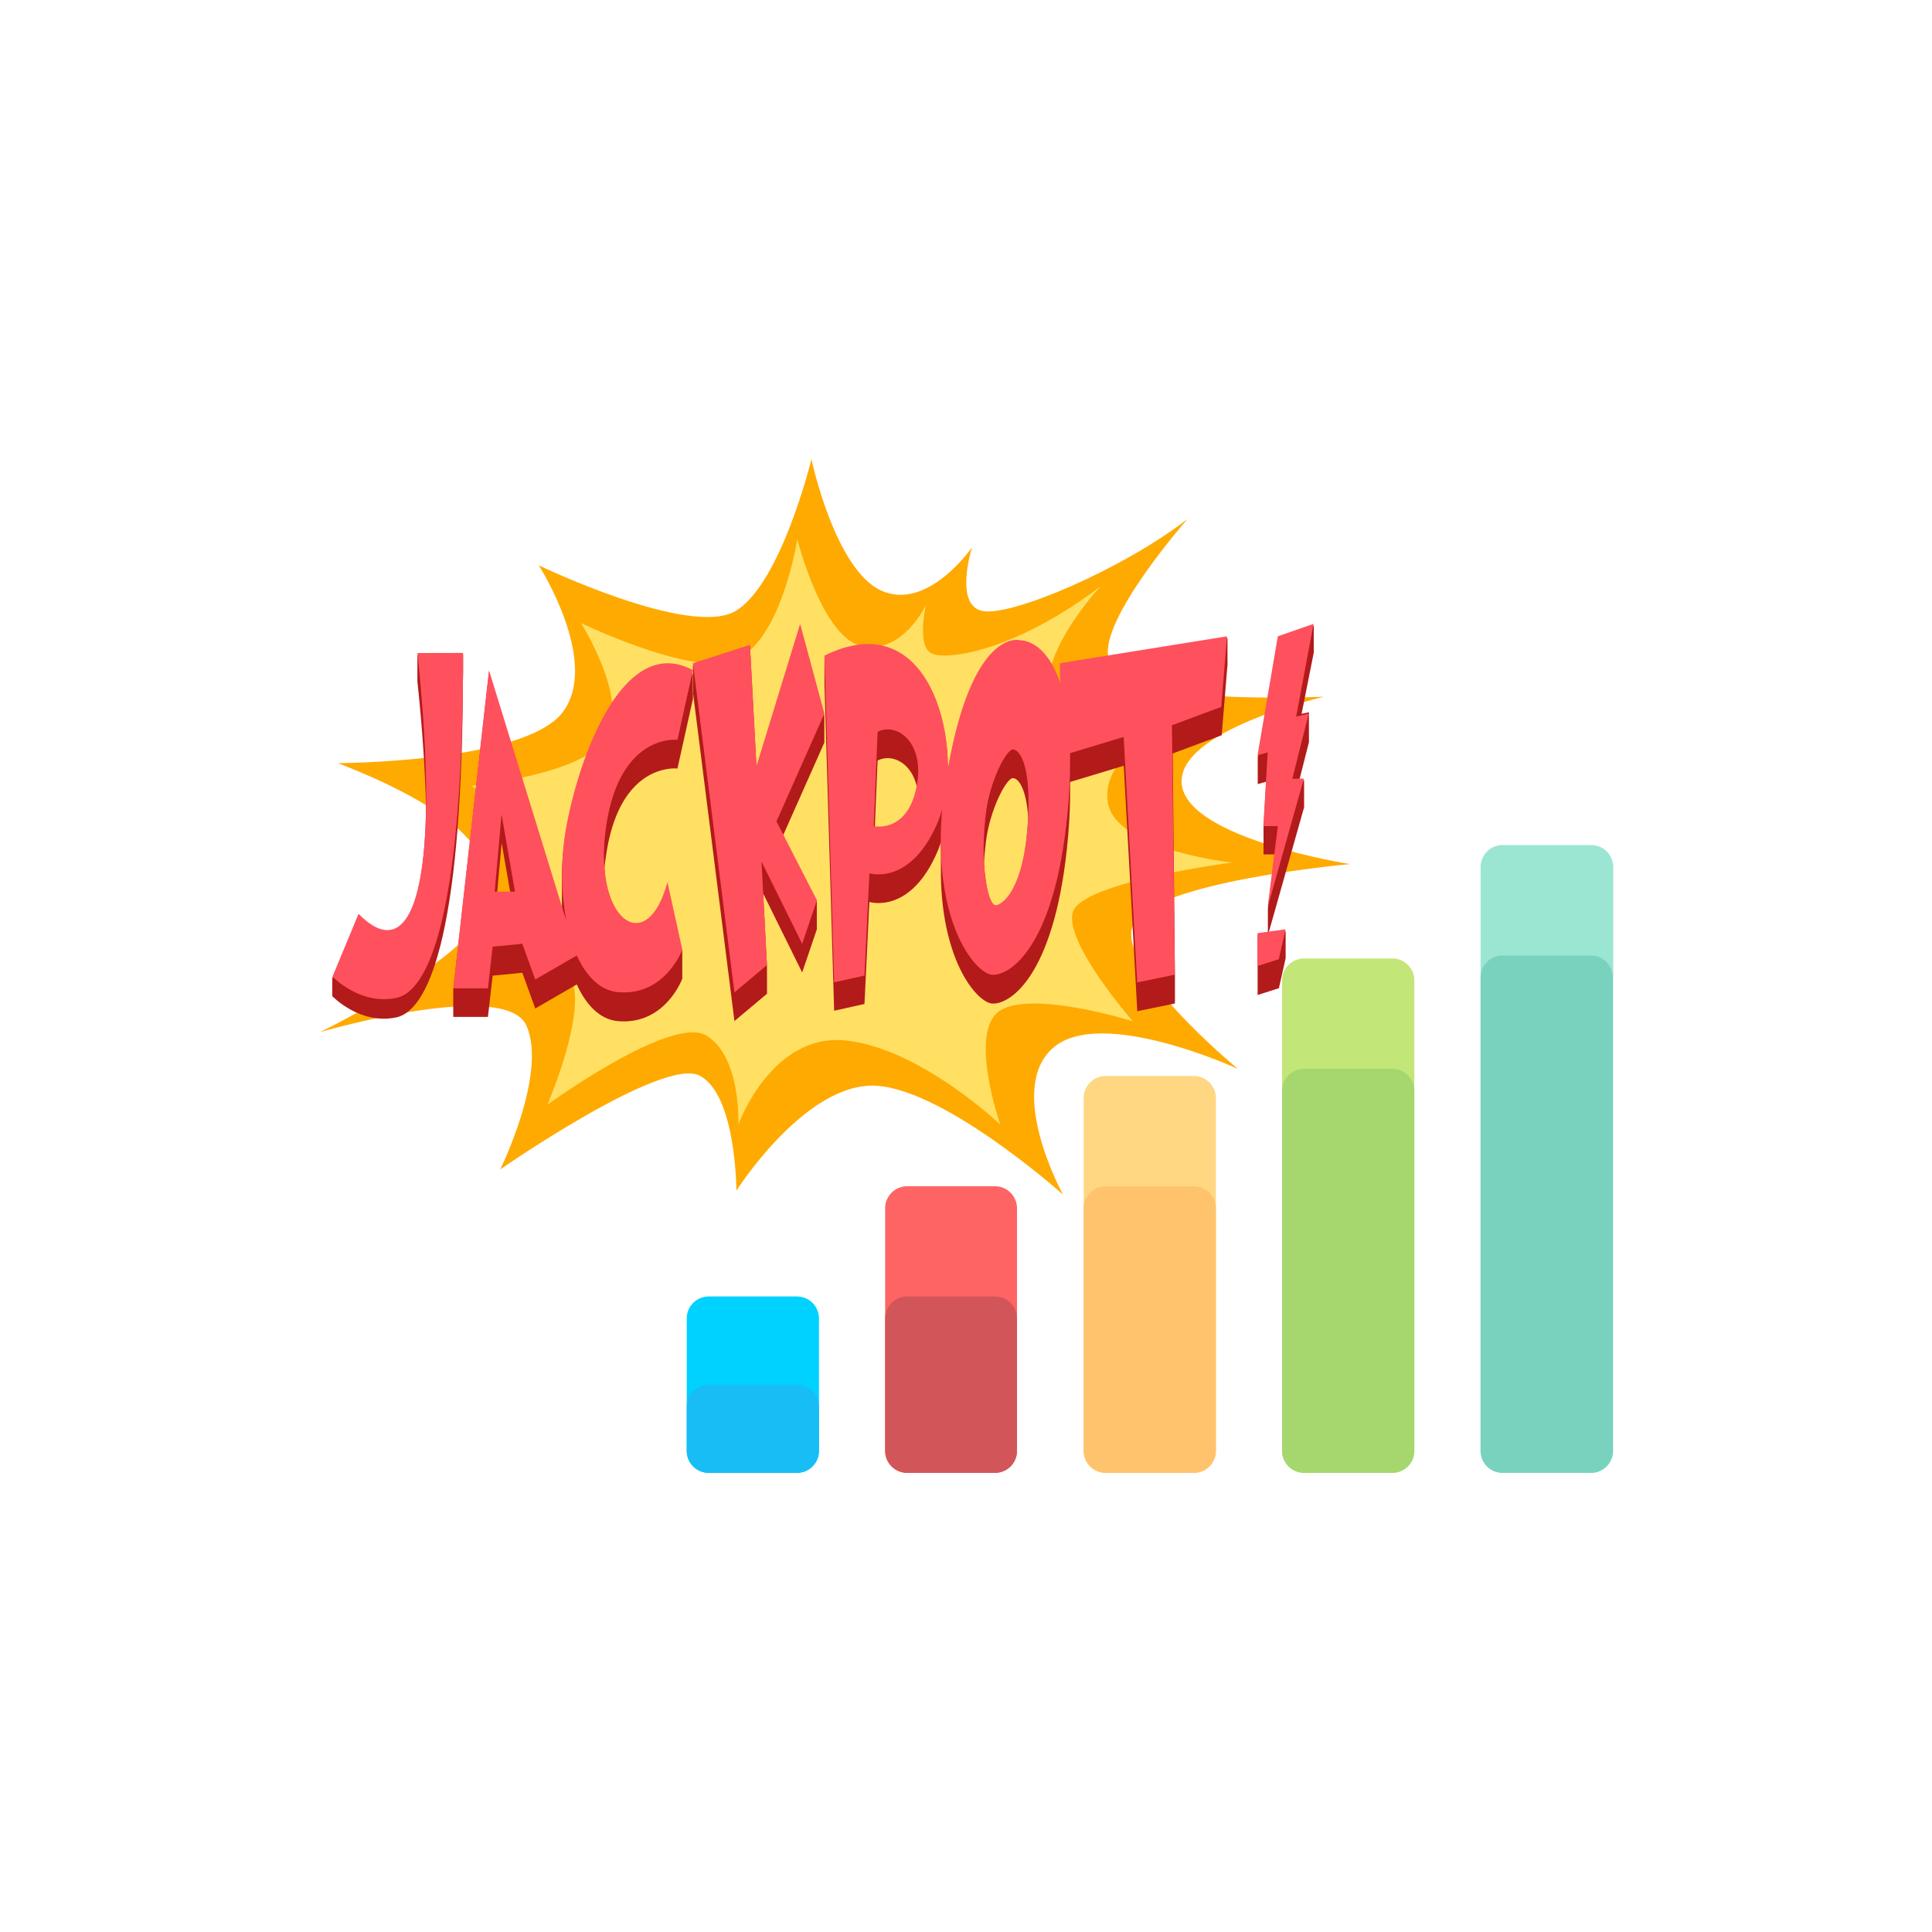
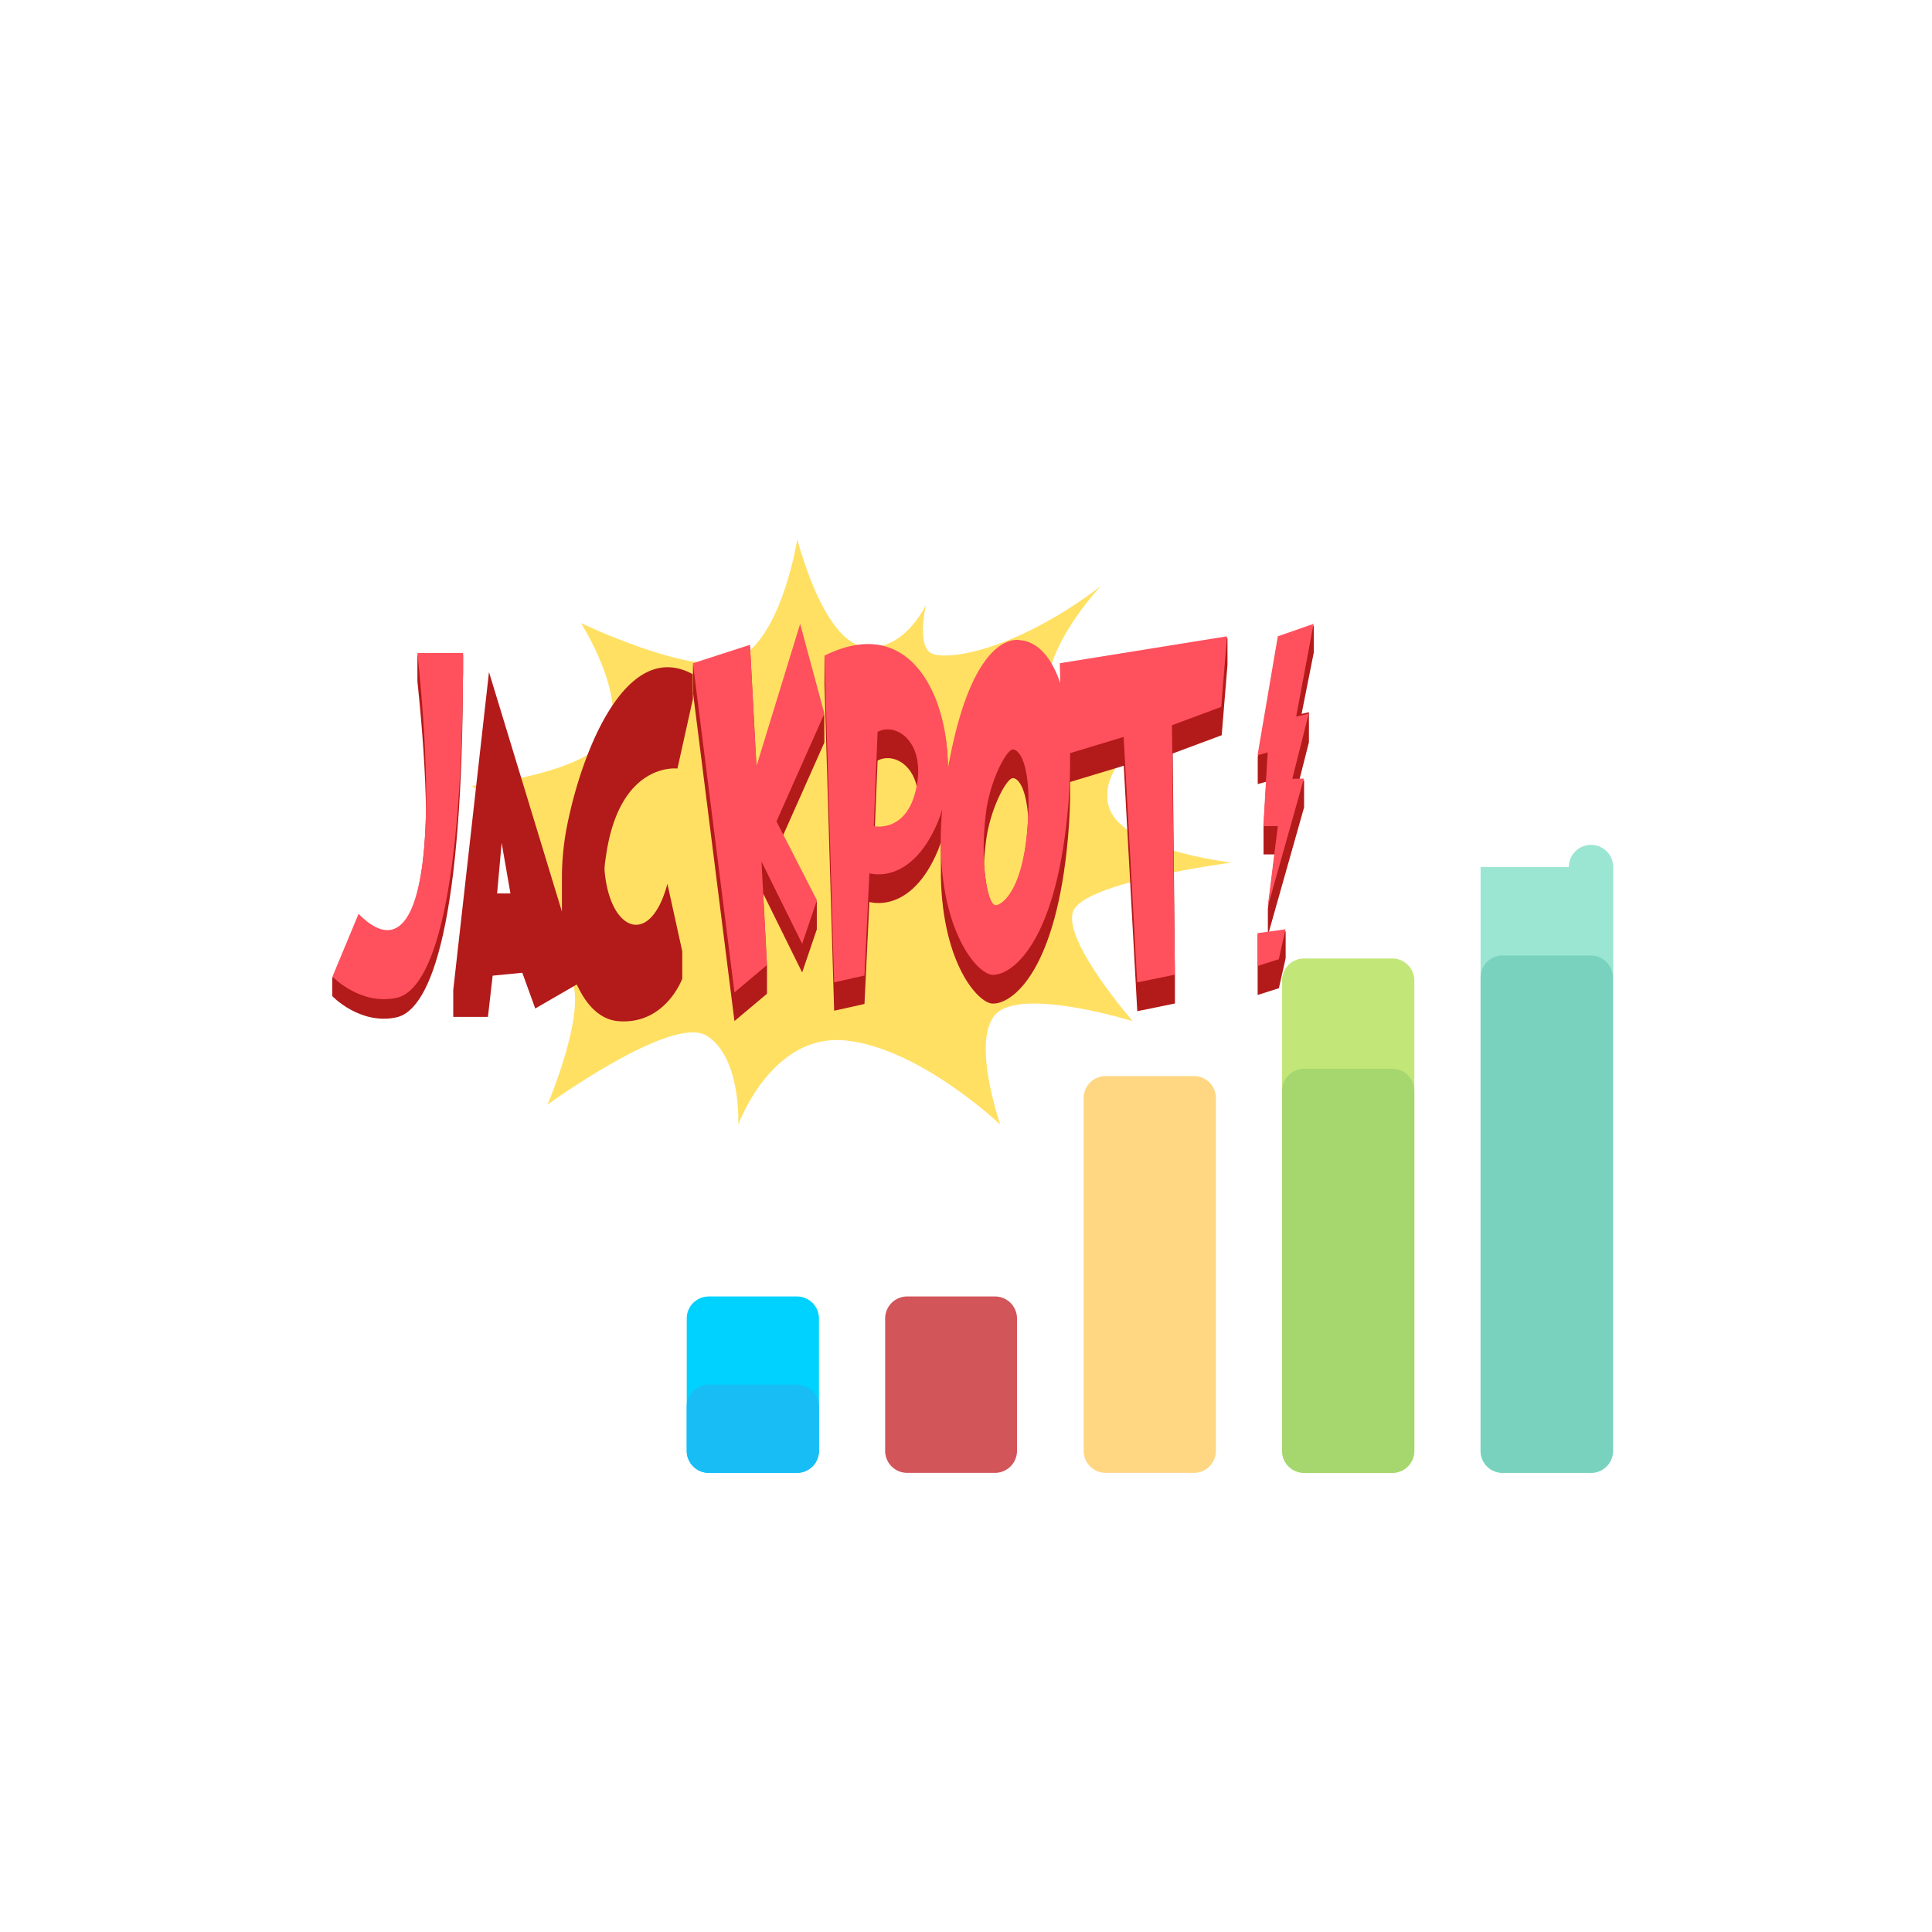
<svg xmlns="http://www.w3.org/2000/svg" id="Layer_2" data-name="Layer 2" viewBox="0 0 200 200">
  <defs>
    <style>.cls-1{fill:#ffd782;}.cls-2{fill:#ffc36e;}.cls-3{fill:#ff6464;}.cls-4{fill:#d2555a;}.cls-5{fill:#00d2ff;}.cls-6{fill:#18bdf6;}.cls-7{fill:#c3e678;}.cls-8{fill:#a5d76e;}.cls-9{fill:#9be6d2;}.cls-10{fill:#78d2be;}.cls-11{fill:#fa0;}.cls-12{fill:#ffe063;}.cls-13{fill:#b31a1a;}.cls-14{fill:#ff505d;}</style>
  </defs>
  <title>progressive-jackpots</title>
  <path class="cls-1" d="M123.59,152.47h-9.13a2.28,2.28,0,0,1-2.28-2.28V113.67a2.28,2.28,0,0,1,2.28-2.28h9.13a2.28,2.28,0,0,1,2.28,2.28v36.52A2.28,2.28,0,0,1,123.59,152.47Z" />
-   <path class="cls-2" d="M123.59,152.47h-9.13a2.28,2.28,0,0,1-2.28-2.28V125.08a2.28,2.28,0,0,1,2.28-2.28h9.13a2.28,2.28,0,0,1,2.28,2.28v25.11A2.28,2.28,0,0,1,123.59,152.47Z" />
-   <path class="cls-3" d="M103,152.47H93.91a2.28,2.28,0,0,1-2.28-2.28V125.08a2.28,2.28,0,0,1,2.28-2.28H103a2.28,2.28,0,0,1,2.28,2.28v25.11A2.28,2.28,0,0,1,103,152.47Z" />
  <path class="cls-4" d="M103,152.47H93.91a2.28,2.28,0,0,1-2.28-2.28v-13.7a2.28,2.28,0,0,1,2.28-2.28H103a2.28,2.28,0,0,1,2.28,2.28v13.7A2.28,2.28,0,0,1,103,152.47Z" />
  <path class="cls-5" d="M82.5,152.47H73.37a2.28,2.28,0,0,1-2.28-2.28v-13.7a2.28,2.28,0,0,1,2.28-2.28H82.5a2.28,2.28,0,0,1,2.28,2.28v13.7A2.28,2.28,0,0,1,82.5,152.47Z" />
  <path class="cls-6" d="M82.5,152.47H73.37a2.28,2.28,0,0,1-2.28-2.28v-4.57a2.28,2.28,0,0,1,2.28-2.28H82.5a2.28,2.28,0,0,1,2.28,2.28v4.57A2.28,2.28,0,0,1,82.5,152.47Z" />
  <path class="cls-7" d="M144.13,152.47H135a2.28,2.28,0,0,1-2.28-2.28V101.51A2.28,2.28,0,0,1,135,99.22h9.13a2.28,2.28,0,0,1,2.28,2.28v48.68A2.28,2.28,0,0,1,144.13,152.47Z" />
  <path class="cls-8" d="M144.13,152.47H135a2.28,2.28,0,0,1-2.28-2.28V112.92a2.28,2.28,0,0,1,2.28-2.28h9.13a2.28,2.28,0,0,1,2.28,2.28v37.27A2.28,2.28,0,0,1,144.13,152.47Z" />
-   <path class="cls-9" d="M164.68,152.47h-9.13a2.28,2.28,0,0,1-2.28-2.28V89.76a2.28,2.28,0,0,1,2.28-2.28h9.13A2.28,2.28,0,0,1,167,89.76v60.43A2.28,2.28,0,0,1,164.68,152.47Z" />
+   <path class="cls-9" d="M164.68,152.47h-9.13a2.28,2.28,0,0,1-2.28-2.28V89.76h9.13A2.28,2.28,0,0,1,167,89.76v60.43A2.28,2.28,0,0,1,164.68,152.47Z" />
  <path class="cls-10" d="M164.68,152.47h-9.13a2.28,2.28,0,0,1-2.28-2.28v-49a2.28,2.28,0,0,1,2.28-2.28h9.13a2.28,2.28,0,0,1,2.28,2.28v49A2.28,2.28,0,0,1,164.68,152.47Z" />
-   <path class="cls-11" d="M55.77,58.52s15.68,7.55,20.39,4.72S84,47.53,84,47.53s2.41,11.4,7.21,13.6,9.41-4.46,9.41-4.46-1.9,6,1.1,6.58,14.51-4.33,21.22-9.53c0,0-9,10.21-8.21,14.31s12.61,4.4,22.32,4.1c0,0-15.41,3.5-14.71,9.11s17.41,8.21,17.41,8.21-20.31,1.8-22.41,6.2,10.81,15,10.81,15-14.11-6.5-19.11-2.2,1,15.21,1,15.21-12.91-11.54-20-11.27-13.81,10.87-13.81,10.87,0-9.91-3.8-11.91-20.65,9.71-20.65,9.71,4.91-9.94,2.72-14.88-21.39.67-21.39.67,17.44-8.41,17.72-14.11S44.77,82.83,35,79c0,0,19.28-.06,23.24-5.26S55.77,58.52,55.77,58.52Z" />
  <path class="cls-12" d="M60.14,64.5s11.37,5.45,15.7,3.93,6.19-9.7,6.7-12.61c0,0,2.61,10.4,6.81,11.1s6.5-4.3,6.5-4.3-.9,3.91.4,4.91,8.71,0,17.71-6.86c0,0-7.21,7.54-5.3,13S121.37,75,121.37,75s-7.41,3-6.7,8,12.85,6.29,12.85,6.29-15.45,2-16.45,5.1,6.2,11.33,6.2,11.33-10.33-3.23-13.72-1.12,0,11.82,0,11.82-8.3-7.91-16-8.71-11.12,8.71-11.12,8.71.32-7-3.29-9.21-16.47,7.15-16.47,7.15,4.1-9.55,2.48-13-8.48-1-8.48-1,5.46-2.69,5.26-8.59-7.1-10.41-7.1-10.41,12-1.2,14.09-5.2S60.14,64.5,60.14,64.5Z" />
  <polygon class="cls-13" points="82.83 64.78 78.31 79.5 77.64 66.95 71.73 68.85 71.74 68.94 71.73 68.94 71.74 69.03 71.73 69.03 71.74 69.12 71.73 69.12 71.74 69.21 71.73 69.21 71.74 69.3 71.73 69.3 71.74 69.39 71.73 69.39 71.74 69.48 71.73 69.48 71.74 69.57 71.73 69.57 71.74 69.66 71.73 69.66 71.74 69.75 71.73 69.75 71.74 69.83 71.73 69.84 71.74 69.92 71.73 69.93 71.74 70.01 71.73 70.02 71.74 70.1 71.73 70.11 71.74 70.19 71.73 70.2 71.74 70.28 71.73 70.29 71.74 70.37 71.73 70.38 71.74 70.46 71.73 70.47 71.74 70.55 71.73 70.56 71.74 70.64 71.73 70.65 71.74 70.73 71.73 70.73 71.74 70.82 71.73 70.83 71.74 70.91 71.73 70.92 71.74 71 71.73 71 71.74 71.09 71.73 71.09 71.74 71.18 71.73 71.18 71.74 71.27 71.73 71.27 71.74 71.36 71.73 71.36 71.74 71.45 71.73 71.45 71.74 71.54 71.73 71.54 71.74 71.63 71.73 71.63 76.03 105.7 79.4 102.87 79.4 102.79 79.4 102.78 79.4 102.7 79.4 102.69 79.4 102.61 79.4 102.61 79.4 102.52 79.4 102.52 79.4 102.43 79.4 102.42 79.4 102.34 79.4 102.34 79.4 102.25 79.4 102.25 79.4 102.16 79.4 102.16 79.4 102.07 79.4 102.07 79.4 101.98 79.4 101.98 79.4 101.89 79.4 101.89 79.4 101.8 79.4 101.8 79.4 101.71 79.4 101.71 79.4 101.62 79.4 101.62 79.4 101.53 79.4 101.53 79.4 101.44 79.4 101.44 79.4 101.35 79.4 101.35 79.4 101.26 79.4 101.26 79.4 101.17 79.4 101.17 79.4 101.08 79.4 101.08 79.4 101 79.4 100.99 79.4 100.91 79.4 100.9 79.4 100.81 79.4 100.81 79.4 100.73 79.4 100.72 79.4 100.64 79.4 100.63 79.4 100.55 79.4 100.54 79.4 100.46 79.4 100.45 79.4 100.37 79.4 100.36 79.4 100.28 79.4 100.27 79.4 100.19 79.4 100.18 79.4 100.1 79.4 100.09 79 92.49 83.04 100.67 84.57 96.17 84.55 96.13 84.57 96.08 84.55 96.04 84.57 95.99 84.55 95.95 84.57 95.9 84.55 95.86 84.57 95.81 84.55 95.77 84.57 95.72 84.55 95.69 84.57 95.63 84.55 95.59 84.57 95.54 84.55 95.5 84.57 95.45 84.55 95.42 84.57 95.36 84.55 95.33 84.57 95.27 84.55 95.24 84.57 95.18 84.55 95.15 84.57 95.09 84.55 95.06 84.57 95 84.55 94.97 84.57 94.91 84.55 94.88 84.57 94.82 84.55 94.79 84.57 94.73 84.55 94.7 84.57 94.64 84.55 94.61 84.57 94.56 84.55 94.52 84.57 94.47 84.55 94.43 84.57 94.38 84.55 94.34 84.57 94.29 84.55 94.25 84.57 94.2 84.55 94.16 84.57 94.11 84.55 94.07 84.57 94.02 84.55 93.98 84.57 93.93 84.55 93.89 84.57 93.84 84.55 93.8 84.57 93.75 84.55 93.71 84.57 93.66 84.55 93.62 84.57 93.57 84.55 93.53 84.57 93.48 84.55 93.44 84.57 93.39 81.05 86.51 85.34 76.86 85.33 76.8 85.34 76.77 85.33 76.71 85.34 76.68 85.33 76.62 85.34 76.59 85.33 76.53 85.34 76.5 85.33 76.44 85.34 76.41 85.33 76.35 85.34 76.32 85.33 76.26 85.34 76.23 85.33 76.17 85.34 76.14 85.33 76.08 85.34 76.05 85.33 75.99 85.34 75.96 85.33 75.9 85.34 75.87 85.33 75.81 85.34 75.78 85.33 75.72 85.34 75.69 85.33 75.63 85.34 75.6 85.33 75.54 85.34 75.51 85.33 75.45 85.34 75.42 85.33 75.36 85.34 75.33 85.33 75.28 85.34 75.24 85.33 75.19 85.34 75.15 85.33 75.1 85.34 75.06 85.33 75.01 85.34 74.97 85.33 74.92 85.34 74.88 85.33 74.83 85.34 74.79 85.33 74.74 85.34 74.7 85.33 74.65 85.34 74.61 85.33 74.56 85.34 74.52 85.33 74.47 85.34 74.43 85.33 74.38 85.34 74.34 85.33 74.29 85.34 74.25 85.33 74.2 85.34 74.17 85.33 74.11 85.34 74.08 82.83 64.78" />
  <path class="cls-13" d="M109.76,68.85v2.06c-1-2.94-2.53-4.35-4.2-4.45,0,0-4.87-1.31-7.44,13.36h0c.1-7.31-3.76-16.22-12.77-11.75v.09h0v.09h0v.09h0v.09h0v.09h0v.09h0v.09h0v.09h0v.09h0V69h0v.09h0v.09h0v.09h0v.09h0v.09h0v.09h0v.09h0v.09h0v.09h0v.09h0V70h0V70h0v.09h0v.09h0v.09h0v.09h0v.09h0v.09h0v.09h0v.09h0v.09h0l1,33.82,3.14-.7L90,93.37s4.3,1.37,7.11-5.37c.11-.26.2-.54.29-.82,0,.3,0,.62,0,.91,0,0,0,.06,0,.09s0,.06,0,.09,0,.06,0,.09,0,.06,0,.09,0,.06,0,.09,0,.06,0,.09,0,.06,0,.09,0,.06,0,.09,0,.06,0,.09,0,.06,0,.09,0,.06,0,.09,0,.06,0,.09,0,.06,0,.09,0,.06,0,.09,0,.06,0,.09,0,.06,0,.09,0,.06,0,.09,0,.06,0,.09,0,.06,0,.09,0,.06,0,.09,0,.06,0,.09,0,.06,0,.09,0,.06,0,.09,0,.06,0,.09,0,.06,0,.09,0,.06,0,.09,0,.06,0,.09,0,.06,0,.09,0,.06,0,.09,0,.06,0,.09c.19,8.94,3.81,13,5.32,13.1,1.9.1,6.3-2.93,7.71-15.88.22-2,.33-3.87.35-5.54,0,0,0-.06,0-.09s0-.06,0-.09,0-.06,0-.09,0-.06,0-.09,0-.06,0-.09,0-.06,0-.09,0-.06,0-.09,0-.06,0-.09,0-.06,0-.09,0-.06,0-.09,0-.06,0-.09,0-.06,0-.09,0-.06,0-.09,0-.06,0-.09,0-.06,0-.09,0-.06,0-.09,0-.05,0-.08l5.55-1.68,1.4,25.41,3.9-.8v-.09h0v-.09h0v-.09h0v-.09h0v-.09h0v-.09h0v-.09h0v-.09h0v-.09h0V103h0v-.09h0v-.09h0v-.09h0v-.09h0v-.09h0v-.09h0v-.09h0v-.09h0v-.09h0v-.09h0V102h0v-.09h0v-.09h0v-.09h0v-.09h0v-.09h0v-.09h0v-.09h0v-.09h0v-.09h0v-.09h0L121.4,78l5.07-1.89.6-7.31h0v-.09h0v-.09h0v-.09h0v-.09h0v-.09h0v-.09h0v-.09h0v-.09h0V68h0v-.09h0v-.09h0v-.09h0v-.09h0v-.09h0V67.5h0v-.09h0v-.09h0v-.09h0v-.09h0v-.09h0V67h0v-.09h0v-.09h0v-.09h0V66.6h0v-.09h0v-.09h0v-.09h0v-.09h0v-.09h0v-.09ZM90.85,78.73c1.48-.76,3.52.23,4.06,2.71,0,.11,0,.22-.06.34-.9,4.21-3.71,4-4.29,3.95Zm15.51,7.16c-.5,6.41-2.6,8-3.3,8-.46,0-1-1.64-1.19-4.4,0-.73.1-1.51.19-2.33.39-3.29,2.1-6.61,2.8-6.61.53,0,1.39,1,1.58,4.14C106.41,85.07,106.39,85.47,106.36,85.89Z" />
  <path class="cls-13" d="M71.71,71.63l0-.08h0l0-.08h0l0-.08h0l0-.08h0l0-.08h0l0-.08h0l0-.08h0l0-.08h0l0-.08h0l0-.08h0l0-.08h0l0-.08h0l0-.08h0l0-.08h0l0-.08h0l0-.08h0l0-.08h0l0-.08h0l0-.08h0l0-.08h0l0-.08h0l0-.08h0l0-.08c-6.81-3.7-11.41,7.71-13,15.65a28.08,28.08,0,0,0-.54,5.32s0,.06,0,.09,0,.06,0,.09,0,.06,0,.09,0,.06,0,.09,0,.06,0,.09,0,.06,0,.09,0,.06,0,.09,0,.06,0,.09,0,.06,0,.09,0,.06,0,.09,0,.06,0,.09,0,.06,0,.09,0,.06,0,.09,0,.06,0,.09,0,.06,0,.09,0,.06,0,.09,0,.06,0,.09,0,.06,0,.09,0,.06,0,.09,0,.06,0,.09,0,.06,0,.09,0,.06,0,.09,0,.06,0,.09,0,.06,0,.09,0,.06,0,.09,0,.06,0,.09,0,.06,0,.09,0,.06,0,.09,0,.06,0,.09,0,.06,0,.09c0,.31,0,.61,0,.91L50.62,69.57l-3.7,32.92h0v.09h0v.09h0v.09h0v.09h0v.09h0V103h0v.09h0v.09h0v.09h0v.09h0v.09h0v.09h0v.09h0v.09h0v.09h0v.09h0V104h0v.09h0v.09h0v.09h0v.09h0v.09h0v.09h0v.09h0v.09h0v.09h0v.09h0V105h0v.09h0v.09h0v.09h3.59L51,101l3.07-.3,1.34,3.7,4.3-2.49c1,2.19,2.43,3.64,4.29,3.8,4.88.4,6.63-4.4,6.63-4.4V98.49l-1.54-7c-1.78,6.67-6,4.93-6.51-1.44,0-.5.09-1,.17-1.56,1.43-9.68,7.38-8.93,7.38-8.93l1.6-7.21h0l0-.08h0l0-.08h0l0-.08h0l0-.08h0l0-.08h0l0-.08h0l0-.08h0l0-.08ZM51.93,87.26l.91,5.23H51.46Z" />
  <path class="cls-13" d="M136,64.87l0-.1-3.7,1.29-2.1,12.32h0l0,.09h0l0,.09h0l0,.09h0l0,.09h0l0,.09h0l0,.09h0l0,.09h0l0,.09h0l0,.09h0l0,.09h0l0,.09h0l0,.09h0l0,.09h0l0,.09h0l0,.09h0l0,.09h0l0,.09h0l0,.09h0l0,.09h0l0,.09h0l0,.09h0l0,.09h0l0,.09h0l0,.09h0l0,.09h0l0,.09h0l0,.09h0l0,.09h0l0,.09h0l0,.09h0l0,.09.88-.25-.28,4.8h0v.09h0v.09h0V86h0v.09h0v.09h0v.09h0v.09h0v.09h0v.09h0v.09h0v.09h0v.09h0v.09h0V87h0v.09h0v.09h0v.09h0v.09h0v.09h0v.09h0v.09h0v.09h0v.09h0v.09h0V88h0V88h0v.09h0v.09h0v.09h0v.09h0v.09h1.15l-.7,5.6,0-.07,0,.16,0-.07,0,.16,0-.07,0,.16,0-.07,0,.16,0-.07,0,.16,0-.07,0,.16,0-.07,0,.16,0-.07,0,.16,0-.07,0,.16,0-.07,0,.16,0-.07,0,.16,0-.07,0,.16,0-.07,0,.16,0-.07,0,.16,0-.07,0,.16,0-.07,0,.16,0-.07,0,.16,0-.07,0,.16,0-.07,0,.16,0-.07,0,.16,0-.07,0,.16,0-.07,0,.16,0-.07,0,.16,0-.07,0,.16,0-.07,0,.16,0-.07,0,.16,0-.07,0,.16,0-.07,0,.16,0-.07v.12l-1.06.15V103l2.2-.7.7-3.1h0l0-.09h0l0-.09h0l0-.09h0l0-.09h0l0-.09h0l0-.09h0l0-.09h0l0-.09h0l0-.09h0l0-.09h0l0-.09h0l0-.09h0l0-.09h0l0-.09h0l0-.09h0l0-.09h0l0-.09h0l0-.09h0l0-.09h0l0-.09h0l0-.09h0l0-.09h0l0-.09h0l0-.09h0l0-.09h0l0-.09h0l0-.09h0l0-.09h0l0-.09h0l0-.09h0l0-.09-1.79.25L135,83.57h0l0-.09h0l0-.09h0l0-.09h0l0-.09h0l0-.09h0l0-.09h0l0-.09h0l0-.09h0l0-.09h0l0-.09h0l0-.09h0l0-.09h0l0-.09h0l0-.09h0l0-.09h0l0-.09h0l0-.09h0l0-.09h0l0-.09h0l0-.09h0l0-.09h0l0-.09h0l0-.09h0l0-.09h0l0-.09h0l0-.09h0l0-.09h0l0-.09h0l0-.09h0l0-.09h0l0-.09h-.5l1-3.95h0l0-.1h0l0-.1h0l0-.1h0l0-.1h0l0-.1h0l0-.1h0l0-.1h0l0-.1h0l0-.1h0l0-.1h0l0-.1h0l0-.1h0l0-.1h0l0-.1h0l0-.1h0l0-.1h0l0-.1h0l0-.1h0l0-.1h0l0-.1h0l0-.1h0l0-.1h0l0-.1h0l0-.1h0l0-.1h0l0-.1h0l0-.1h0l0-.1h0l0-.1h0l0-.1h0l0-.1-.76.17L136,67.56h0l0-.1h0l0-.1h0l0-.1h0l0-.1h0l0-.1h0l0-.1h0l0-.1h0l0-.1h0l0-.1h0l0-.1h0l0-.1h0l0-.1h0l0-.1h0l0-.1h0l0-.1h0l0-.1h0l0-.1h0l0-.1h0l0-.1h0l0-.1h0l0-.1h0l0-.1h0l0-.1h0l0-.1h0l0-.1h0l0-.1h0l0-.1h0l0-.1h0l0-.1h0l0-.1Zm-4.72,31.74v0h0Z" />
  <path class="cls-13" d="M47.94,70.57v-.09h0v-.09h0V70.3h0v-.09h0v-.09h0V70h0v-.09h0v-.09h0v-.09h0v-.09h0v-.09h0v-.09h0V69.4h0v-.09h0v-.09h0v-.09h0V69h0V69h0v-.09h0v-.09h0v-.09h0V68.6h0v-.09h0v-.09h0v-.09h0v-.09h0v-.09h0v-.09h0V68h0v-.09h0v-.09H43.21v.09h0V68h0v.09h0v.09h0v.09h0v.09h0v.09h0v.09h0v.09h0v.09h0v.09h0v.09h0V69h0V69h0v.09h0v.09h0v.09h0v.09h0v.09h0v.09h0v.09h0v.09h0v.09h0v.09h0V70h0v.09h0v.09h0v.09h0v.09h0v.09h0v.09h0c.54,5.12.83,9.56.89,13.32-.19,11.4-2.85,15.12-7,10.9l-2.7,6.5,0,0,0,.06,0,0,0,.06,0,0,0,.06,0,0,0,.06,0,0,0,.06,0,0,0,.06,0,0,0,.06,0,0,0,.06,0,0,0,.06,0,0,0,.06,0,0,0,.06,0,0,0,.06,0,0,0,.06,0,0,0,.06,0,0,0,.06,0,0,0,.06,0,0,0,.06,0,0,0,.06,0,0,0,.06,0,0,0,.06,0,0,0,.06,0,0,0,.06,0,0,0,.06,0,0,0,.06,0,0,0,.06,0,0,0,.06,0,0,0,.06,0,0,0,.06,0,0,0,.06,0,0,0,.06,0,0,0,.06s2.85,3,6.62,2.2,6.89-10.4,6.9-35.71Z" />
  <path class="cls-14" d="M43.21,67.6c2.5,23.6-.4,32.8-6.09,27l-2.7,6.5s2.85,3,6.62,2.2,6.89-10.4,6.9-35.71Z" />
-   <path class="cls-14" d="M70.13,76.59l1.6-7.21c-6.81-3.7-11.41,7.71-13,15.65a27.46,27.46,0,0,0-.11,10.28l-8-25.92-3.7,32.92h3.59L51,98l3.07-.3,1.34,3.7,4.3-2.49c1,2.18,2.43,3.64,4.29,3.8,4.88.4,6.63-4.4,6.63-4.4l-1.54-7c-2.14,8-7.77,3.9-6.34-5.78S70.13,76.59,70.13,76.59ZM51.21,92.3l.71-8,1.39,8Z" />
  <polygon class="cls-14" points="82.83 64.58 78.31 79.31 77.64 66.75 71.73 68.66 76.03 102.73 79.4 99.9 78.83 89.19 83.04 97.7 84.57 93.2 80.38 85.03 85.34 73.88 82.83 64.58" />
  <path class="cls-14" d="M109.76,70.72c-1-2.94-2.53-4.35-4.2-4.45,0,0-4.87-1.31-7.44,13.36h0c.1-7.31-3.76-16.22-12.77-11.76l1,33.82,3.14-.7L90,90.4s4.3,1.37,7.11-5.37a10.48,10.48,0,0,0,.42-1.24c-1,11.75,3.47,17,5.18,17.12,1.9.1,6.3-2.93,7.71-15.88a55.48,55.48,0,0,0,.35-7.06l5.55-1.68,1.4,25.41,3.9-.8-.3-25.82,5.1-1.9.6-7.31-17.31,2.79ZM94.85,81.59c-1,4.7-4.4,3.93-4.4,3.93l.4-9.76C92.85,74.73,95.85,76.89,94.85,81.59Zm11.51,4.11c-.5,6.41-2.6,8-3.3,8s-1.69-3.74-1-9.5c.39-3.29,2.1-6.61,2.8-6.61S106.86,79.29,106.36,85.69Z" />
  <polygon class="cls-14" points="134.18 74.18 135.98 64.58 132.28 65.87 130.18 78.19 131.23 77.89 130.78 85.52 132.28 85.52 131.23 93.9 134.98 80.6 133.78 80.62 135.48 73.88 134.18 74.18" />
  <polygon class="cls-14" points="130.18 100 132.38 99.3 133.08 96.2 130.18 96.6 130.18 100" />
</svg>